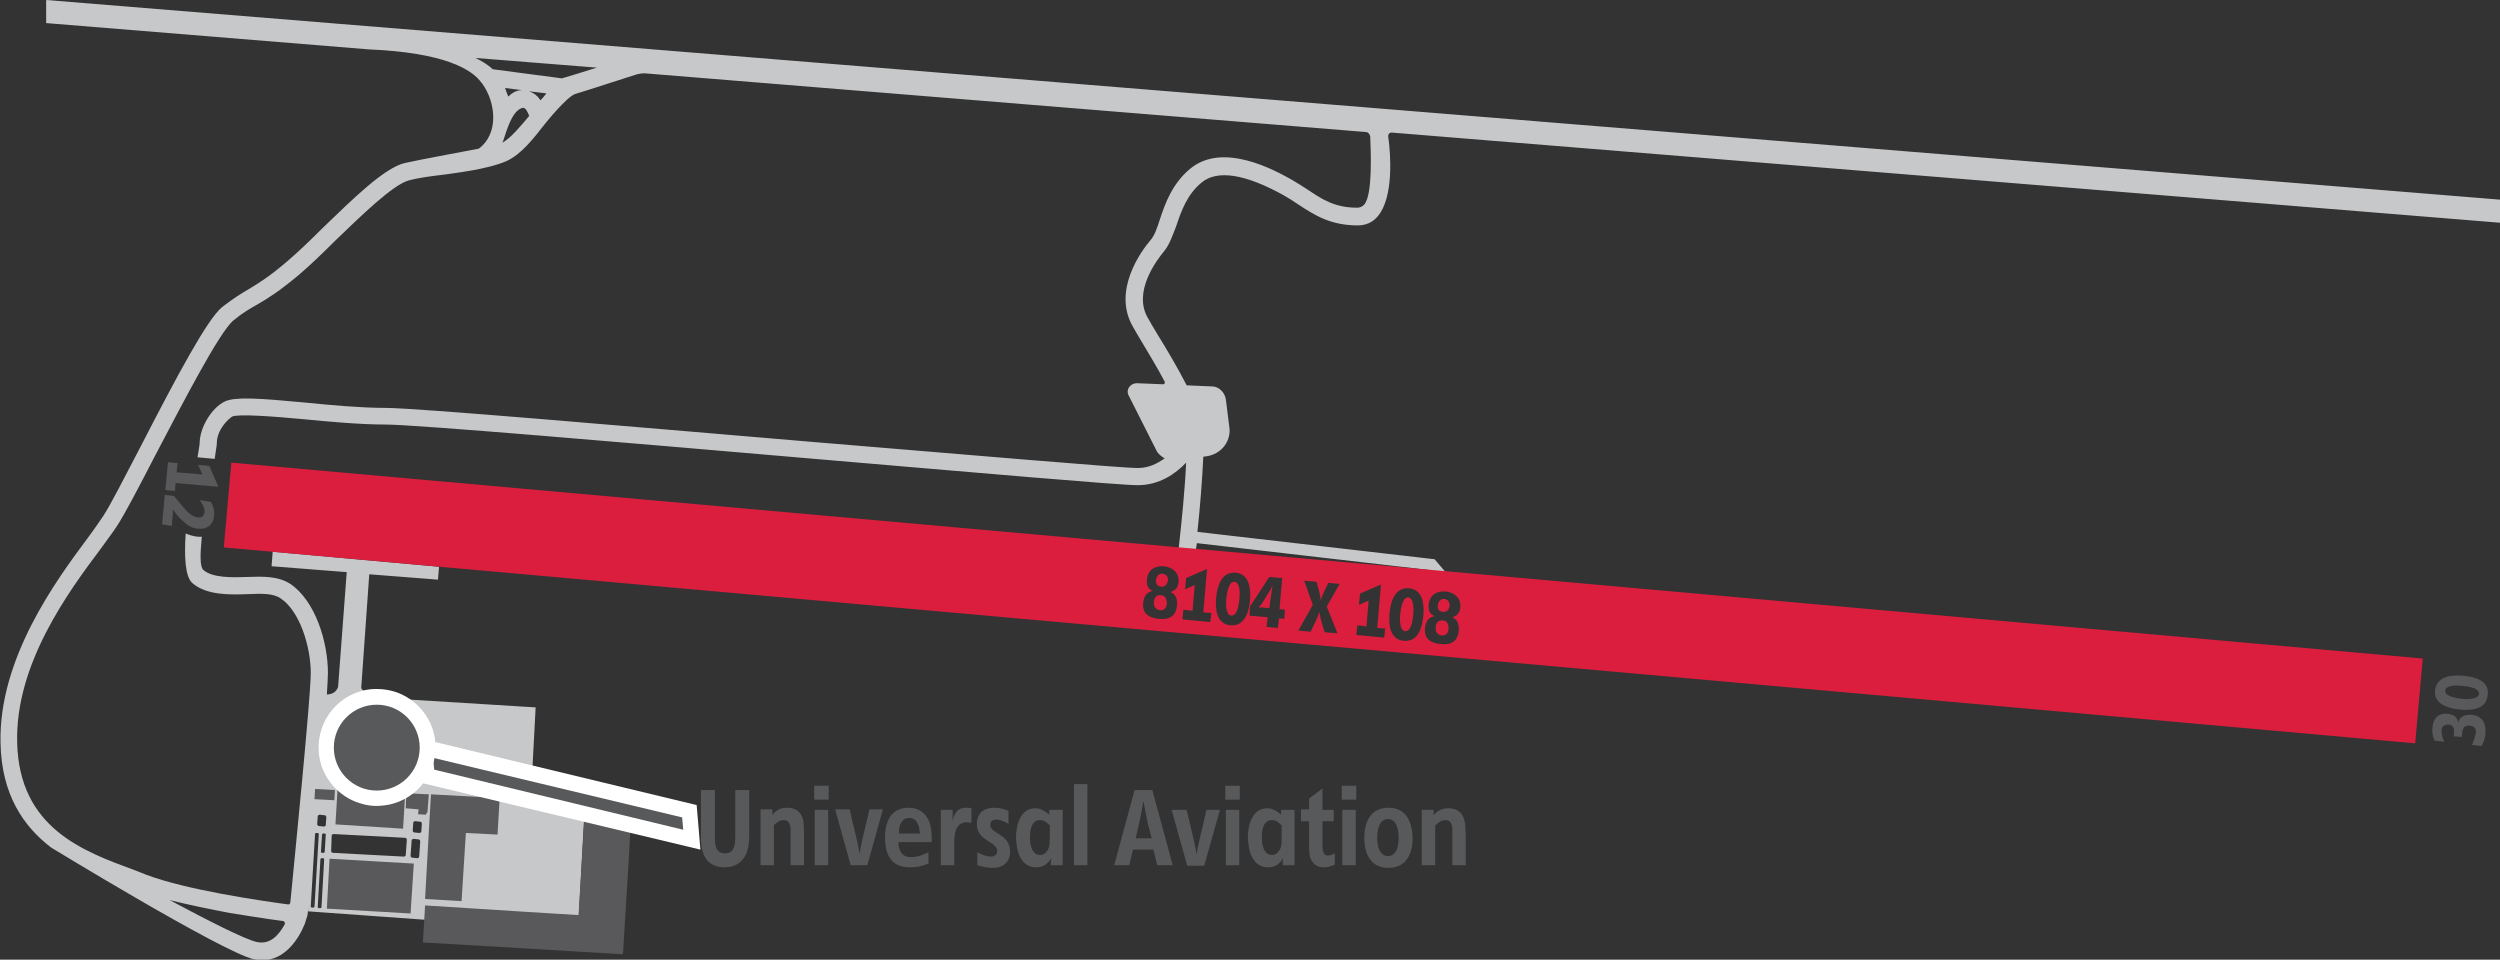
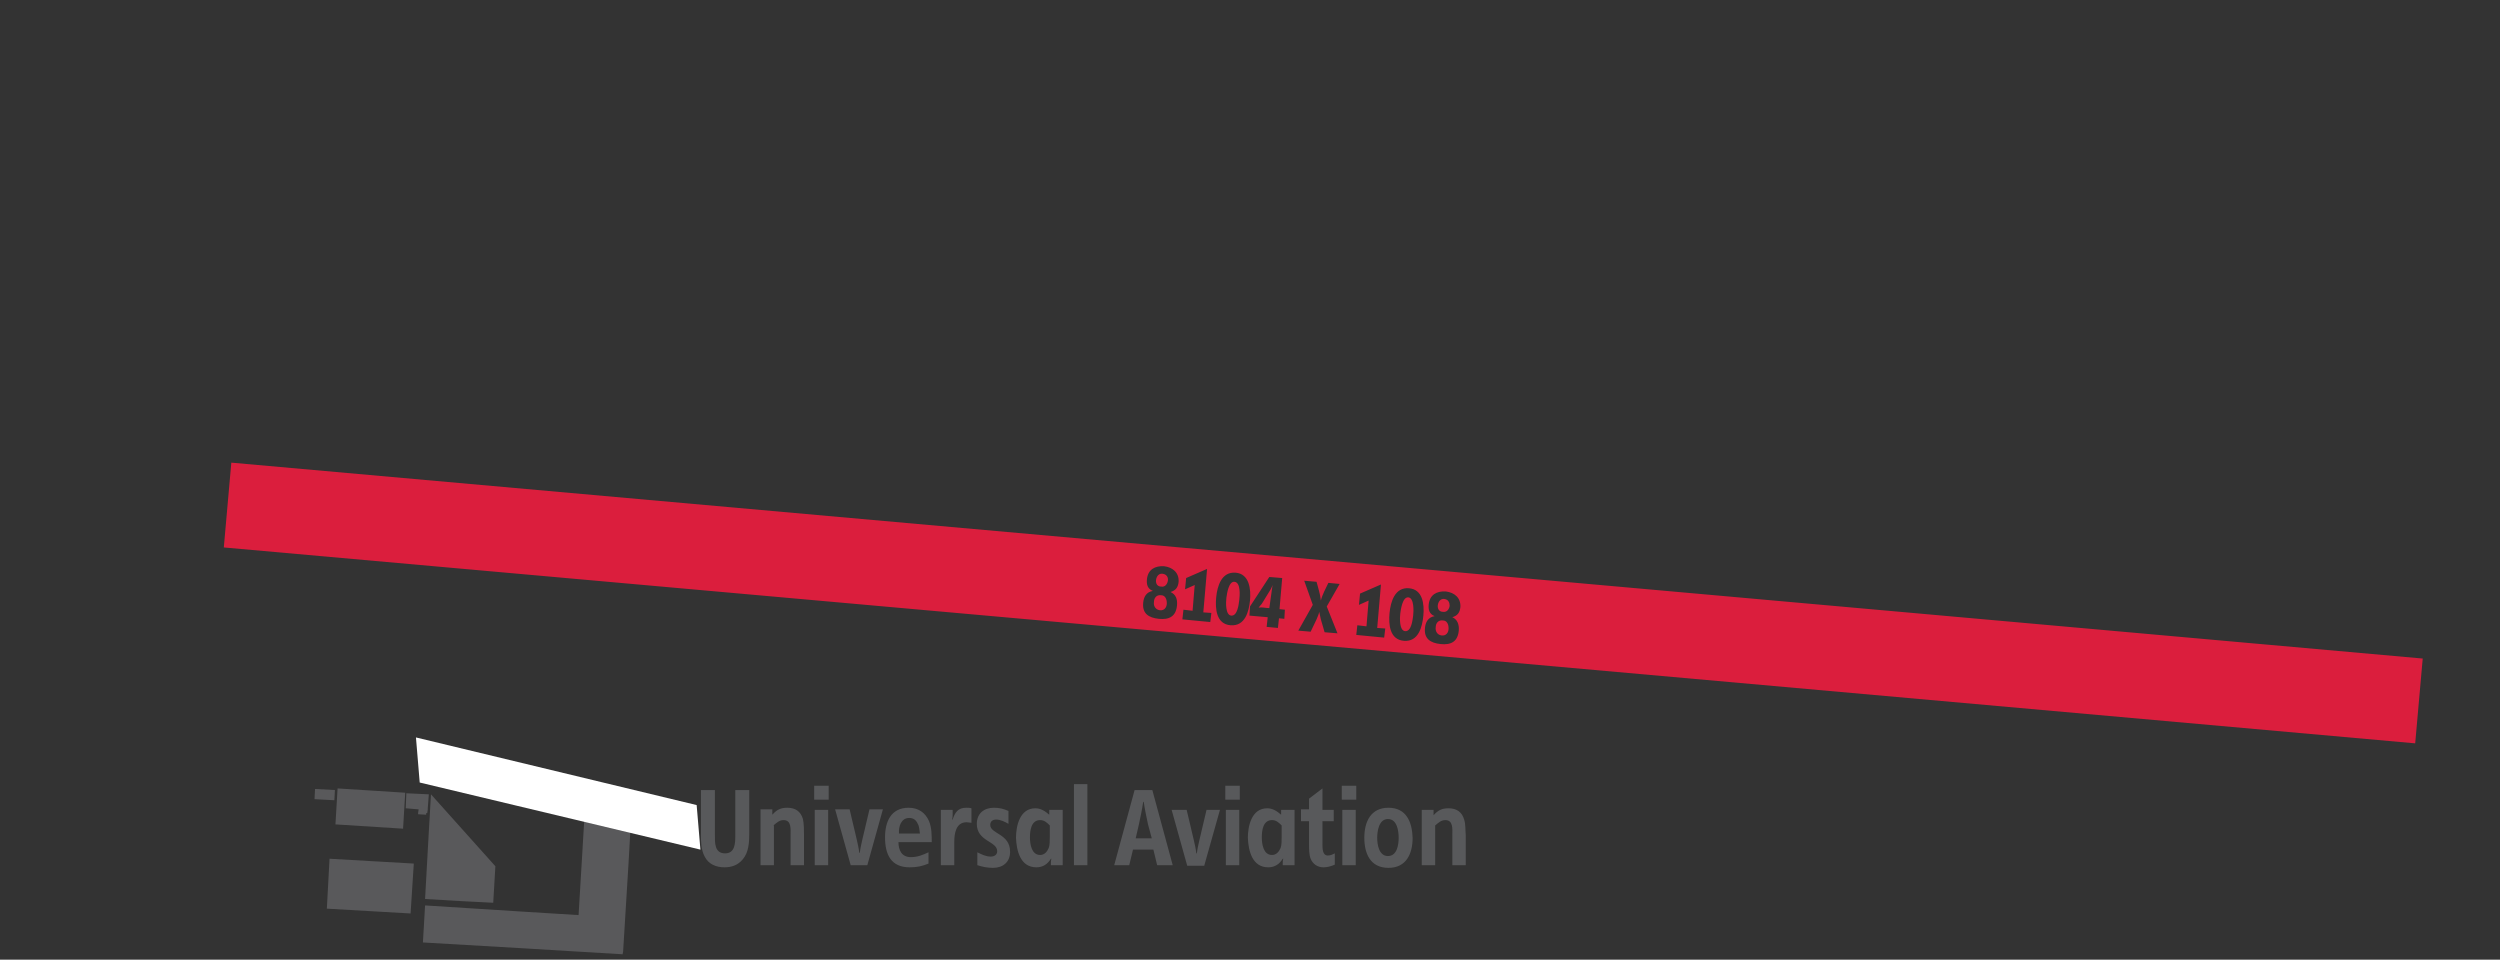
<svg xmlns="http://www.w3.org/2000/svg" version="1.1" id="Layer_1" x="0px" y="0px" viewBox="0 0 465.8 178.8" style="enable-background:new 0 0 465.8 178.8;" xml:space="preserve">
  <rect x="0" y="0" width="465.8" height="178.8" fill="#333333" stroke="none" />
  <style type="text/css">
	.st0{fill:#C7C8C9;}
	.st1{fill:#DB1E3D;}
	.st2{fill:#59595B;}
	.st3{fill:#FFFFFF;}
	.st4{fill:#58595B;}
</style>
-   <path class="st0" d="M259.3,24.7l206.5,16.8v-4.3L8.6,0v4.3l60.1,4.9c14.1,0.6,19.2,3.7,21,6.2c0,0,0.1,0.1,0.1,0.1  c2.7,3.7,3.1,9.5-0.6,12.2c0,0-11.8,2.2-13.9,2.7c-3.8,1-9.5,6.6-15.1,12c-2.4,2.4-4.7,4.6-6.7,6.3c-3.5,3-5.4,4.1-7.2,5.2  c-1.4,0.8-2.8,1.7-4.9,3.3C38.6,59.5,33,70,26.1,83.4c-3,5.7-5.5,10.7-6.9,12.8c-0.7,1-1.7,2.5-2.9,4.1  c-5.8,7.8-16.6,22.4-16.2,38.2c0.2,9.5,4.2,15.4,9.4,19.4c0,0,31.8,19.4,37.7,20.8c0.6,0.1,1.1,0.2,1.7,0.2c4.1,0,6.7-3.8,7.9-6.8  l0.5-1.6c0-0.2,0.1-0.8,0.2-1.8l-0.1,1.1l40.3,2.9l0-0.5l10,0.9l1.3-23.7l-10.1-0.5l0.9-17.1l-27.5-1.7c0,0-4.2-0.3-5-1.9l1.5-21.2  l12.8,1l0.2-2.4l-31-2.8l-0.2,2.7l14,1.1L63,127.9l0,0c-0.3,1.3-1.6,1.5-2.1,1.5c0.1-1.8,0.2-3.2,0.2-4c0-5.9-2.4-13.5-7-16.6  c-2.3-1.5-5.2-1.4-8-1.3c-2.8,0.1-6.5,0.2-8.2-1.3c-0.7-0.6-0.6-3-0.3-6.2c-0.1,0-0.2,0-0.3,0c-0.2,0-0.3,0-0.5,0  c-0.8-0.1-1.5-0.3-2.2-0.6c-0.3,4.3-0.1,8,1.2,9.2c2.7,2.4,7.3,2.2,10.4,2.1c2.4-0.1,4.7-0.2,6.1,0.8c3.5,2.3,5.6,8.9,5.6,13.9  c0,4.5-3,34.4-3.8,42.7c0,0.3-0.3,0.5-0.5,0.4c-5.2-0.7-18.9-2.7-26.3-5.5c-0.8-0.3-1.5-0.6-2.3-0.9c-9.5-3.5-21.4-7.8-21.8-23.7  c-0.4-14.7,9.6-28.2,15.6-36.2c1.2-1.7,2.3-3.1,3-4.2c1.5-2.3,4.1-7.3,7.1-13.1c5.1-9.7,12-23.1,14.6-25.2c1.8-1.5,3.1-2.2,4.5-3  c1.9-1.1,4-2.4,7.7-5.5c2-1.7,4.4-4,6.8-6.4c4.8-4.6,10.7-10.4,13.7-11.2c1.9-0.5,4.3-0.8,6.8-1.1c1.2-0.2,7.8-0.9,11.4-2.5  c2.8-1.3,5-4.2,7.2-7c0,0,0,0,0,0c0,0,4-5,5.6-5.5c3-0.9,8.1-2.6,11.3-3.6c0.7-0.2,1.4-0.3,2.1-0.2l133.9,10.9  c0.4,0,0.7,0.4,0.8,0.8c0.1,2.5,0.5,10.8-1.1,12.7c-0.4,0.4-0.8,0.6-1.3,0.6c-4.3,0-6.6-1.6-9.3-3.4c-0.9-0.6-1.9-1.2-2.9-1.8  c-3.2-1.8-12.8-7.1-18.9-2.1c-3.4,2.8-4.7,6.5-5.7,9.5c-0.5,1.6-1,3-1.7,3.8c-1.8,2.1-7.2,9.5-3.3,16.2c0.5,0.9,1.1,1.9,1.7,2.9  c1.3,2.2,2.9,4.8,4.2,7.3c0.1,0.2,0,0.5-0.3,0.5l-4.9-0.2c-1.2,0-2.1,1.2-1.5,2.3l5.1,10.1c0.3,0.7,0.9,1.2,1.6,1.6  c-1.4,1-3,1.8-5,1.8c-3.2,0-30.7-2.4-59.9-4.8c-36.7-3.1-74.6-6.4-80.3-6.4c-4.4,0-10.1-0.5-15-1c-8.5-0.8-13-1.1-14.9-0.2  c-2.5,1.2-4.7,4.9-4.7,7.8c0,0.3-0.2,1.3-0.4,2.6l3.2,0.3c0.2-1.5,0.4-2.5,0.4-2.9c0-2.6,2.2-4.6,2.9-5c1.2-0.5,7.8,0,13.2,0.5  c5,0.5,10.8,1,15.3,1c5.6,0,45.1,3.4,80,6.4c30.5,2.6,56.8,4.9,60.2,4.9c4,0,7-2.1,9-4.2c-0.2,4.7-0.8,10.7-1.4,16.1l3.2,0.3  c0.1-0.5,0.1-0.9,0.2-1.4l43.3,5l0.2,0.3l3,0.3l-2.2-2.6l-44.2-5.1c0.5-4.5,0.9-9.8,1.1-14l0.7-0.1c2.5-0.4,4.3-2.5,4.2-5l-0.7-5.6  c-0.2-1.3-1.3-2.4-2.6-2.4l-4.6-0.2c-0.1,0-0.2-0.1-0.2-0.2c-1.6-3.1-3.6-6.5-5.4-9.4c-0.6-1-1.2-2-1.7-2.9  c-2.9-4.9,1.6-10.8,3-12.5c1-1.2,1.6-3,2.3-4.8c0.9-2.7,2-5.8,4.7-8c2.9-2.4,8.1-1.6,15.3,2.4c0.9,0.5,1.8,1.1,2.7,1.7  c2.9,1.9,5.9,3.9,11.1,3.9c1.5,0,2.8-0.6,3.7-1.7c3-3.5,2.4-11.6,2-14.5C258.5,25,258.9,24.7,259.3,24.7z M58.4,169.1l-0.3,0  c-0.1,0-0.2-0.1-0.2-0.2l0.8-13.5c0-0.1,0.1-0.2,0.2-0.2l0.3,0c0.1,0,0.2,0.1,0.2,0.2l-0.8,13.5C58.6,169,58.5,169.1,58.4,169.1z   M59.9,169c0,0.1-0.1,0.2-0.2,0.2l-0.3,0c-0.1,0-0.2-0.1-0.2-0.2l0.5-8.9c0-0.1,0.1-0.2,0.2-0.2l0.3,0c0.1,0,0.2,0.1,0.2,0.2  L59.9,169z M60.5,158.7c0,0.1-0.1,0.2-0.2,0.2l-0.3,0c-0.1,0-0.2-0.1-0.2-0.2l0.2-3.2c0-0.1,0.1-0.2,0.2-0.2l0.3,0  c0.1,0,0.2,0.1,0.2,0.2L60.5,158.7z M60.7,153.7c0,0.2-0.2,0.3-0.4,0.3l-0.9-0.1c-0.2,0-0.3-0.2-0.3-0.4l0.1-1.4  c0-0.2,0.2-0.3,0.4-0.3l0.9,0.1c0.2,0,0.3,0.2,0.3,0.4L60.7,153.7z M77,153.3c0-0.2,0.2-0.3,0.4-0.3l0.9,0.1c0.2,0,0.3,0.2,0.3,0.4  l-0.1,1.4c0,0.2-0.2,0.3-0.4,0.3l-0.9-0.1c-0.2,0-0.3-0.2-0.3-0.4L77,153.3z M76.7,156.6c0-0.2,0.2-0.3,0.4-0.3l0.9,0.1  c0.2,0,0.3,0.2,0.3,0.4l-0.2,2.8c0,0.2-0.2,0.3-0.4,0.3l-0.9-0.1c-0.2,0-0.3-0.2-0.3-0.4L76.7,156.6z M61.8,155.7  c0-0.2,0.2-0.3,0.4-0.3l13.3,0.7c0.2,0,0.3,0.2,0.3,0.4l-0.2,2.8c0,0.2-0.2,0.3-0.4,0.3L62,158.9c-0.2,0-0.3-0.2-0.3-0.4L61.8,155.7  z M42.8,170.1c0,0,7.3,1.2,9.9,1.5c0.3,0,0.5,0.4,0.3,0.7c-1,1.8-2.6,3.8-5.2,3.2c-2.2-0.5-8.9-3.9-16.2-7.8  C35.2,168.6,39.1,169.4,42.8,170.1z M93.6,26.6c0.4-0.6,1.5-6.1,3.8-6.5c0.5-0.1,0.9,0.7,1.2,1.5C96.9,23.6,95.3,25.6,93.6,26.6z   M94.1,16.4l3.2,0.4c-1.1,0-1.9,0.5-2.6,1.2C94.5,17.5,94.3,17,94.1,16.4z M100.7,18.7c-0.5-0.8-1.2-1.4-2.2-1.7l3.3,0.4  C101.4,17.9,101.1,18.3,100.7,18.7z M104.7,14.6l-12.9-1.7c-0.7-0.7-1.8-1.4-3.2-2.1l22.6,1.8C109.4,13.2,104.7,14.6,104.7,14.6z" />
  <path class="st1" d="M43.1,86.2l-1.4,15.8l408.3,36.5l1.4-15.8L43.1,86.2z M219.3,112.8c-0.2,2.1-1.5,2.7-3.4,2.5  c-1.9-0.2-3.1-1-2.9-3c0.1-1.1,0.6-2,1.8-2.2v0c-1-0.4-1.2-1.2-1.1-2.2c0.2-1.8,1.5-2.5,3.2-2.4c1.6,0.2,2.8,1.2,2.7,2.9  c-0.1,1-0.5,1.6-1.5,1.9v0C219.1,110.8,219.4,111.6,219.3,112.8z M225.5,115.9l-5.2-0.5l0.2-1.8l1.7,0.2l0.4-4.8l-1.8,0.8l0.2-2.1  l3.9-1.7l-0.7,8.1l1.5,0.1L225.5,115.9z M229.3,116.5c-2.7-0.2-2.9-3.1-2.7-5.2c0.2-2.1,1-4.8,3.6-4.6c2.6,0.2,2.9,3.1,2.7,5.2  C232.7,113.9,232,116.7,229.3,116.5z M239.3,115.3l-1-0.1l-0.2,1.8l-2.1-0.2l0.2-1.8l-3.4-0.3l0.1-1.7l3.6-5.5l2.4,0.2l-0.5,5.8  l1,0.1L239.3,115.3z M249.2,118l-2.4-0.2l-0.7-2.4c-0.1-0.5-0.2-1-0.3-1.4h0c-0.1,0.5-0.3,0.9-0.5,1.4l-1.1,2.3l-2.3-0.2l2.7-4.8  l-1.6-4.5l2.3,0.2c0.3,1.2,0.7,2.3,0.8,3.5h0c0.3-1.2,0.9-2.2,1.4-3.3l2.1,0.2l-2.4,4.2L249.2,118z M257.9,118.8l-5.2-0.5l0.2-1.8  l1.7,0.2l0.4-4.8l-1.8,0.8l0.2-2.1l3.9-1.7l-0.7,8.1l1.5,0.1L257.9,118.8z M265.2,114.7c-0.2,2.1-0.9,4.9-3.6,4.7  c-2.7-0.2-2.9-3.1-2.7-5.2c0.2-2.1,1-4.8,3.6-4.6S265.4,112.6,265.2,114.7z M271.8,117.5c-0.2,2.1-1.5,2.7-3.4,2.5  c-1.9-0.2-3.1-1-2.9-3c0.1-1.1,0.6-2,1.8-2.2v0c-1-0.4-1.2-1.2-1.1-2.2c0.2-1.8,1.5-2.5,3.2-2.4c1.6,0.2,2.8,1.2,2.7,2.9  c-0.1,1-0.5,1.6-1.5,1.9v0C271.5,115.4,271.9,116.3,271.8,117.5z M216.6,106.9c-0.7-0.1-1.1,0.5-1.2,1.1c-0.1,0.7,0.2,1.3,1,1.3  c0.7,0.1,1.1-0.5,1.2-1.1C217.7,107.6,217.4,107,216.6,106.9z M216.3,110.9c-0.8-0.1-1.3,0.5-1.3,1.3c-0.1,0.7,0.3,1.4,1.1,1.5  c0.8,0.1,1.3-0.5,1.3-1.3C217.4,111.6,217.1,110.9,216.3,110.9z M262.4,111.3c-1.1-0.1-1.4,2.3-1.5,3c-0.1,0.8-0.2,3.2,0.9,3.3  c1.2,0.1,1.4-2.2,1.5-2.9C263.4,113.9,263.5,111.4,262.4,111.3z M269.1,111.6c-0.7-0.1-1.1,0.5-1.2,1.1c-0.1,0.7,0.2,1.3,1,1.3  c0.7,0.1,1.1-0.5,1.2-1.1C270.1,112.3,269.9,111.7,269.1,111.6z M230,108.4c-1.1-0.1-1.4,2.3-1.5,3c-0.1,0.8-0.2,3.2,0.9,3.3  c1.2,0.1,1.4-2.2,1.5-2.9C231,111,231.2,108.5,230,108.4z M268.8,115.6c-0.8-0.1-1.3,0.5-1.3,1.3c-0.1,0.7,0.3,1.4,1.1,1.5  c0.8,0.1,1.3-0.5,1.3-1.3C269.9,116.3,269.6,115.6,268.8,115.6z M236.2,110.7l-1.1,1.8c-0.2,0.2-0.4,0.5-0.6,0.7  c0.7-0.1,1.3,0.1,2,0.1c0.2-1.4,0.4-2.9,0.6-4.3h0C236.9,109.6,236.6,110.1,236.2,110.7z" />
-   <path class="st2" d="M75.5,147.7l-12.6-0.8l-0.4,6.7l12.6,0.8L75.5,147.7z M79.2,167.5l6.8,0.4l0.8-12.7l5.9,0.3l0.4-6.8L80.3,148  l-0.4,6.9L79.2,167.5z M62.4,147.2l-3.7-0.2l-0.1,1.9l3.7,0.2L62.4,147.2z M108.9,151.6v0.5l-0.5,8.4l-0.6,10l-9.7-0.6l-18.9-1.2  l-0.4,6.9l18.9,1.1l9.9,0.6l0,0l8.4,0.5l0.1-0.5l1-16.3l0.5-8.9L108.9,151.6z M60.9,169.3l15.6,0.9l0.6-9.3L61.4,160L60.9,169.3z   M77.8,151.7l1.6,0.1v-0.1v-0.2h0.2l0.1-0.7v-0.2l0.2-2.6l-4.2-0.2v0.2l-0.1,2.6l2.4,0.2l-0.1,0.7V151.7z" />
-   <path class="st2" d="M36.9,86.6l0.8,1.8L32.9,88l0.2-1.7l-1.8-0.2l-0.5,5.2l1.8,0.2l0.1-1.5l8,0.7l-1.7-3.9L36.9,86.6z M37.2,93.2  c0.5,0.7,1,1.4,0.9,2.3c-0.1,0.7-0.6,1-1.2,0.9c-1.3-0.1-2.2-1.3-3-2.2c-0.5-0.6-1-1.2-1.5-1.8l-1.7-0.2l-0.5,5.5L32,98l0.2-2.2  c0-0.3,0-0.6,0-0.9l0,0c0.5,0.7,1,1.4,1.7,2c0.9,0.9,1.7,1.5,3,1.6c1.7,0.2,2.9-0.8,3-2.5c0.1-1-0.2-1.7-0.6-2.5L37.2,93.2z   M458.9,125.9c-2.1-0.2-4.9,0.1-5.2,2.7s2.5,3.4,4.6,3.6c2.1,0.2,5,0,5.2-2.7C463.9,126.8,461.1,126.1,458.9,125.9z M458.6,130.2  c-0.7-0.1-3.1-0.4-3-1.5c0.1-1.2,2.6-1,3.3-0.9c0.8,0.1,3,0.3,3,1.5C461.7,130.4,459.3,130.3,458.6,130.2z M460.5,133.2  c-1.1-0.1-2.1,0.2-2.5,1.4h0c-0.2-1.1-0.9-1.5-2-1.6c-1.8-0.2-2.7,1-2.8,2.7c-0.1,0.8,0.1,1.5,0.4,2.3l1.8,0.2  c-0.3-0.7-0.5-1.3-0.5-2.1c0.1-0.8,0.5-1.1,1.3-1.1c1.1,0.1,1.1,1,1,1.9l0,0.3l1.5,0.1c0.1-1.1,0-2.2,1.5-2.1  c0.8,0.1,1.2,0.6,1.1,1.3c-0.1,0.8-0.4,1.5-0.7,2.3l1.8,0.2c0.4-0.8,0.7-1.7,0.7-2.6C463.2,134.6,462.3,133.3,460.5,133.2z" />
+   <path class="st2" d="M75.5,147.7l-12.6-0.8l-0.4,6.7l12.6,0.8L75.5,147.7z M79.2,167.5l6.8,0.4l5.9,0.3l0.4-6.8L80.3,148  l-0.4,6.9L79.2,167.5z M62.4,147.2l-3.7-0.2l-0.1,1.9l3.7,0.2L62.4,147.2z M108.9,151.6v0.5l-0.5,8.4l-0.6,10l-9.7-0.6l-18.9-1.2  l-0.4,6.9l18.9,1.1l9.9,0.6l0,0l8.4,0.5l0.1-0.5l1-16.3l0.5-8.9L108.9,151.6z M60.9,169.3l15.6,0.9l0.6-9.3L61.4,160L60.9,169.3z   M77.8,151.7l1.6,0.1v-0.1v-0.2h0.2l0.1-0.7v-0.2l0.2-2.6l-4.2-0.2v0.2l-0.1,2.6l2.4,0.2l-0.1,0.7V151.7z" />
  <g>
    <polygon class="st3" points="77.5,137.4 129.8,150 130.5,158.3 78.2,145.8  " />
-     <polygon class="st4" points="127.3,154.6 127.1,152.3 80.7,141.2 80.9,143.4  " />
-     <path class="st3" d="M66.3,149.4c-3.8-1.5-6.6-5.1-6.9-9.2c-0.5-6,3.9-11.3,9.9-11.8c1.7-0.1,3.3,0.1,4.9,0.7   c3.8,1.5,6.6,5.1,6.9,9.2c0.5,6-3.9,11.3-9.9,11.8C69.5,150.3,67.9,150,66.3,149.4C66.3,149.4,66.3,149.4,66.3,149.4z" />
-     <circle class="st4" cx="70.2" cy="139.3" r="8" />
  </g>
  <path class="st4" d="M185.8,158.6c0,0.7-0.6,1-1.2,1c-0.9,0-1.7-0.4-2.5-0.8v2.4c0.9,0.3,1.9,0.5,2.9,0.5c1.9,0,3.2-1.1,3.2-3  c0-3.4-3.7-3.3-3.7-5c0-0.7,0.5-1,1.1-1c0.8,0,1.6,0.4,2.3,0.8v-2.4c-0.9-0.4-1.7-0.6-2.7-0.6c-1.9,0-3.2,1.1-3.2,3  C182,156.8,185.8,156.7,185.8,158.6z M202.6,146.1h-2.5v15.1h2.5V146.1z M193.1,161.6c1.2,0,2.1-0.6,2.7-1.6h0.1  c-0.1,0.3-0.1,0.5-0.1,0.8v0.4h2.2v-10.3h-2.5v0.9c-0.8-0.7-1.6-1.2-2.6-1.2c-2.9,0-3.6,3.3-3.6,5.5  C189.4,158.5,190.1,161.6,193.1,161.6z M193.8,152.8c0.8,0,1.3,0.5,1.8,1v2.1c0,0.7,0,1.6-0.2,2.1c-0.3,0.7-0.8,1.3-1.6,1.3  c-1.6,0-1.9-2-1.9-3.3C191.9,154.8,192.1,152.8,193.8,152.8z M230.9,161.2v-10.3h-2.5v10.3H230.9z M231,146.4h-2.7v2.6h2.7V146.4z   M236.3,161.6c1.2,0,2.1-0.6,2.7-1.6h0.1c-0.1,0.3-0.1,0.5-0.1,0.8v0.4h2.2v-10.3h-2.5v0.9c-0.8-0.7-1.6-1.2-2.6-1.2  c-2.9,0-3.6,3.3-3.6,5.5C232.6,158.5,233.3,161.6,236.3,161.6z M237,152.8c0.8,0,1.3,0.5,1.8,1v2.1c0,0.7,0,1.6-0.2,2.1  c-0.3,0.7-0.8,1.3-1.6,1.3c-1.6,0-1.9-2-1.9-3.3C235.1,154.8,235.3,152.8,237,152.8z M224.4,161.2l2.9-10.3h-2.5l-1.3,5.5  c-0.2,0.9-0.4,1.7-0.5,2.6h-0.1c-0.1-0.9-0.3-1.7-0.5-2.6l-1.3-5.5h-2.8l2.9,10.4h3.2V161.2z M177.8,156.9c0-1.6,0.3-3.7,2.3-3.7  c0.3,0,0.6,0.1,0.9,0.1v-2.7c-0.3-0.1-0.6-0.1-1-0.1c-1.5,0-2.1,0.9-2.5,2.2h-0.1c0.1-0.4,0.1-0.8,0.1-1.2v-0.6h-2.2v10.3h2.5V156.9  z M135,161.6c1.3,0,2.5-0.4,3.4-1.5c1.1-1.3,1.2-3.1,1.2-4.8v-8.1H137v8.4c0,1.4,0,3.4-1.9,3.4c-2,0-1.9-2-1.9-3.5v-8.3h-2.6v8.2  c0,1.4,0,2.9,0.7,4.2C132,161,133.4,161.6,135,161.6z M154.4,146.4h-2.7v2.6h2.7V146.4z M161.6,161.2l2.9-10.4H162l-1.3,5.5  c-0.2,0.9-0.4,1.7-0.5,2.6h-0.1c-0.1-0.9-0.3-1.7-0.5-2.6l-1.3-5.5h-2.7l2.9,10.4H161.6z M154.3,161.2v-10.3h-2.5v10.3H154.3z   M169.5,161.6c1.3,0,2.3-0.2,3.5-0.7v-2.1c-1.1,0.5-2,0.9-3.3,0.9c-1.7,0-2.3-1.3-2.3-2.8h6.2c0-1.2,0-2.7-0.5-3.9  c-0.7-1.6-2-2.5-3.8-2.5c-3.3,0-4.4,2.6-4.4,5.5C164.9,159.2,166,161.6,169.5,161.6z M169.4,152.4c0.8,0,1.3,0.4,1.6,1.1  c0.3,0.5,0.3,1.2,0.4,1.8h-3.9C167.4,154,167.9,152.4,169.4,152.4z M144.1,153.8c0.6-0.5,1.1-1,1.9-1c1.5,0,1.3,1.7,1.3,2.8v5.6h2.5  v-5.6c0-0.9,0-2.1-0.2-3c-0.4-1.4-1.4-2.1-2.9-2.1c-1.3,0-2,0.4-2.8,1.3v-1h-2.2v10.4h2.5v-7.4H144.1z M258.7,150.5  c-3.3,0-4.5,2.6-4.5,5.6c0,2.9,1.1,5.6,4.5,5.6c3.3,0,4.5-2.6,4.5-5.6C263.1,153.1,262,150.5,258.7,150.5z M258.6,159.5  c-1.7,0-2-2.2-2-3.4c0-1.2,0.3-3.5,2-3.5s2,2.2,2,3.5C260.6,157.4,260.3,159.5,258.6,159.5z M246.4,157.3V153h2.1v-2.1h-2.1v-4  l-2.5,1.9v2h-1.5v2.2h1.5v4.3c0,0.8,0,2,0.3,2.7c0.4,1,1.3,1.6,2.4,1.6c0.7,0,1.4-0.2,2.1-0.5V159c-0.4,0.2-0.8,0.4-1.3,0.4  C246.4,159.4,246.4,158.1,246.4,157.3z M272.8,152.7c-0.4-1.4-1.4-2.1-2.9-2.1c-1.3,0-2,0.4-2.8,1.3v-1h-2.2v10.3h2.5v-7.4  c0.6-0.5,1.1-1,1.9-1c1.5,0,1.3,1.7,1.3,2.8v5.6h2.5v-5.6C273,154.7,273.1,153.6,272.8,152.7z M250,149h2.7v-2.6H250V149z   M250.1,161.2h2.5v-10.3h-2.5V161.2z M211.4,147.2l-3.8,14h2.8l0.7-2.9h3.8l0.7,2.9h2.9l-3.8-14H211.4z M211.6,156.2l0.6-2.6  c0.3-1.4,0.6-2.8,0.8-4.2h0.1c0.2,1.4,0.5,2.8,0.8,4.2l0.7,2.6H211.6z" />
</svg>